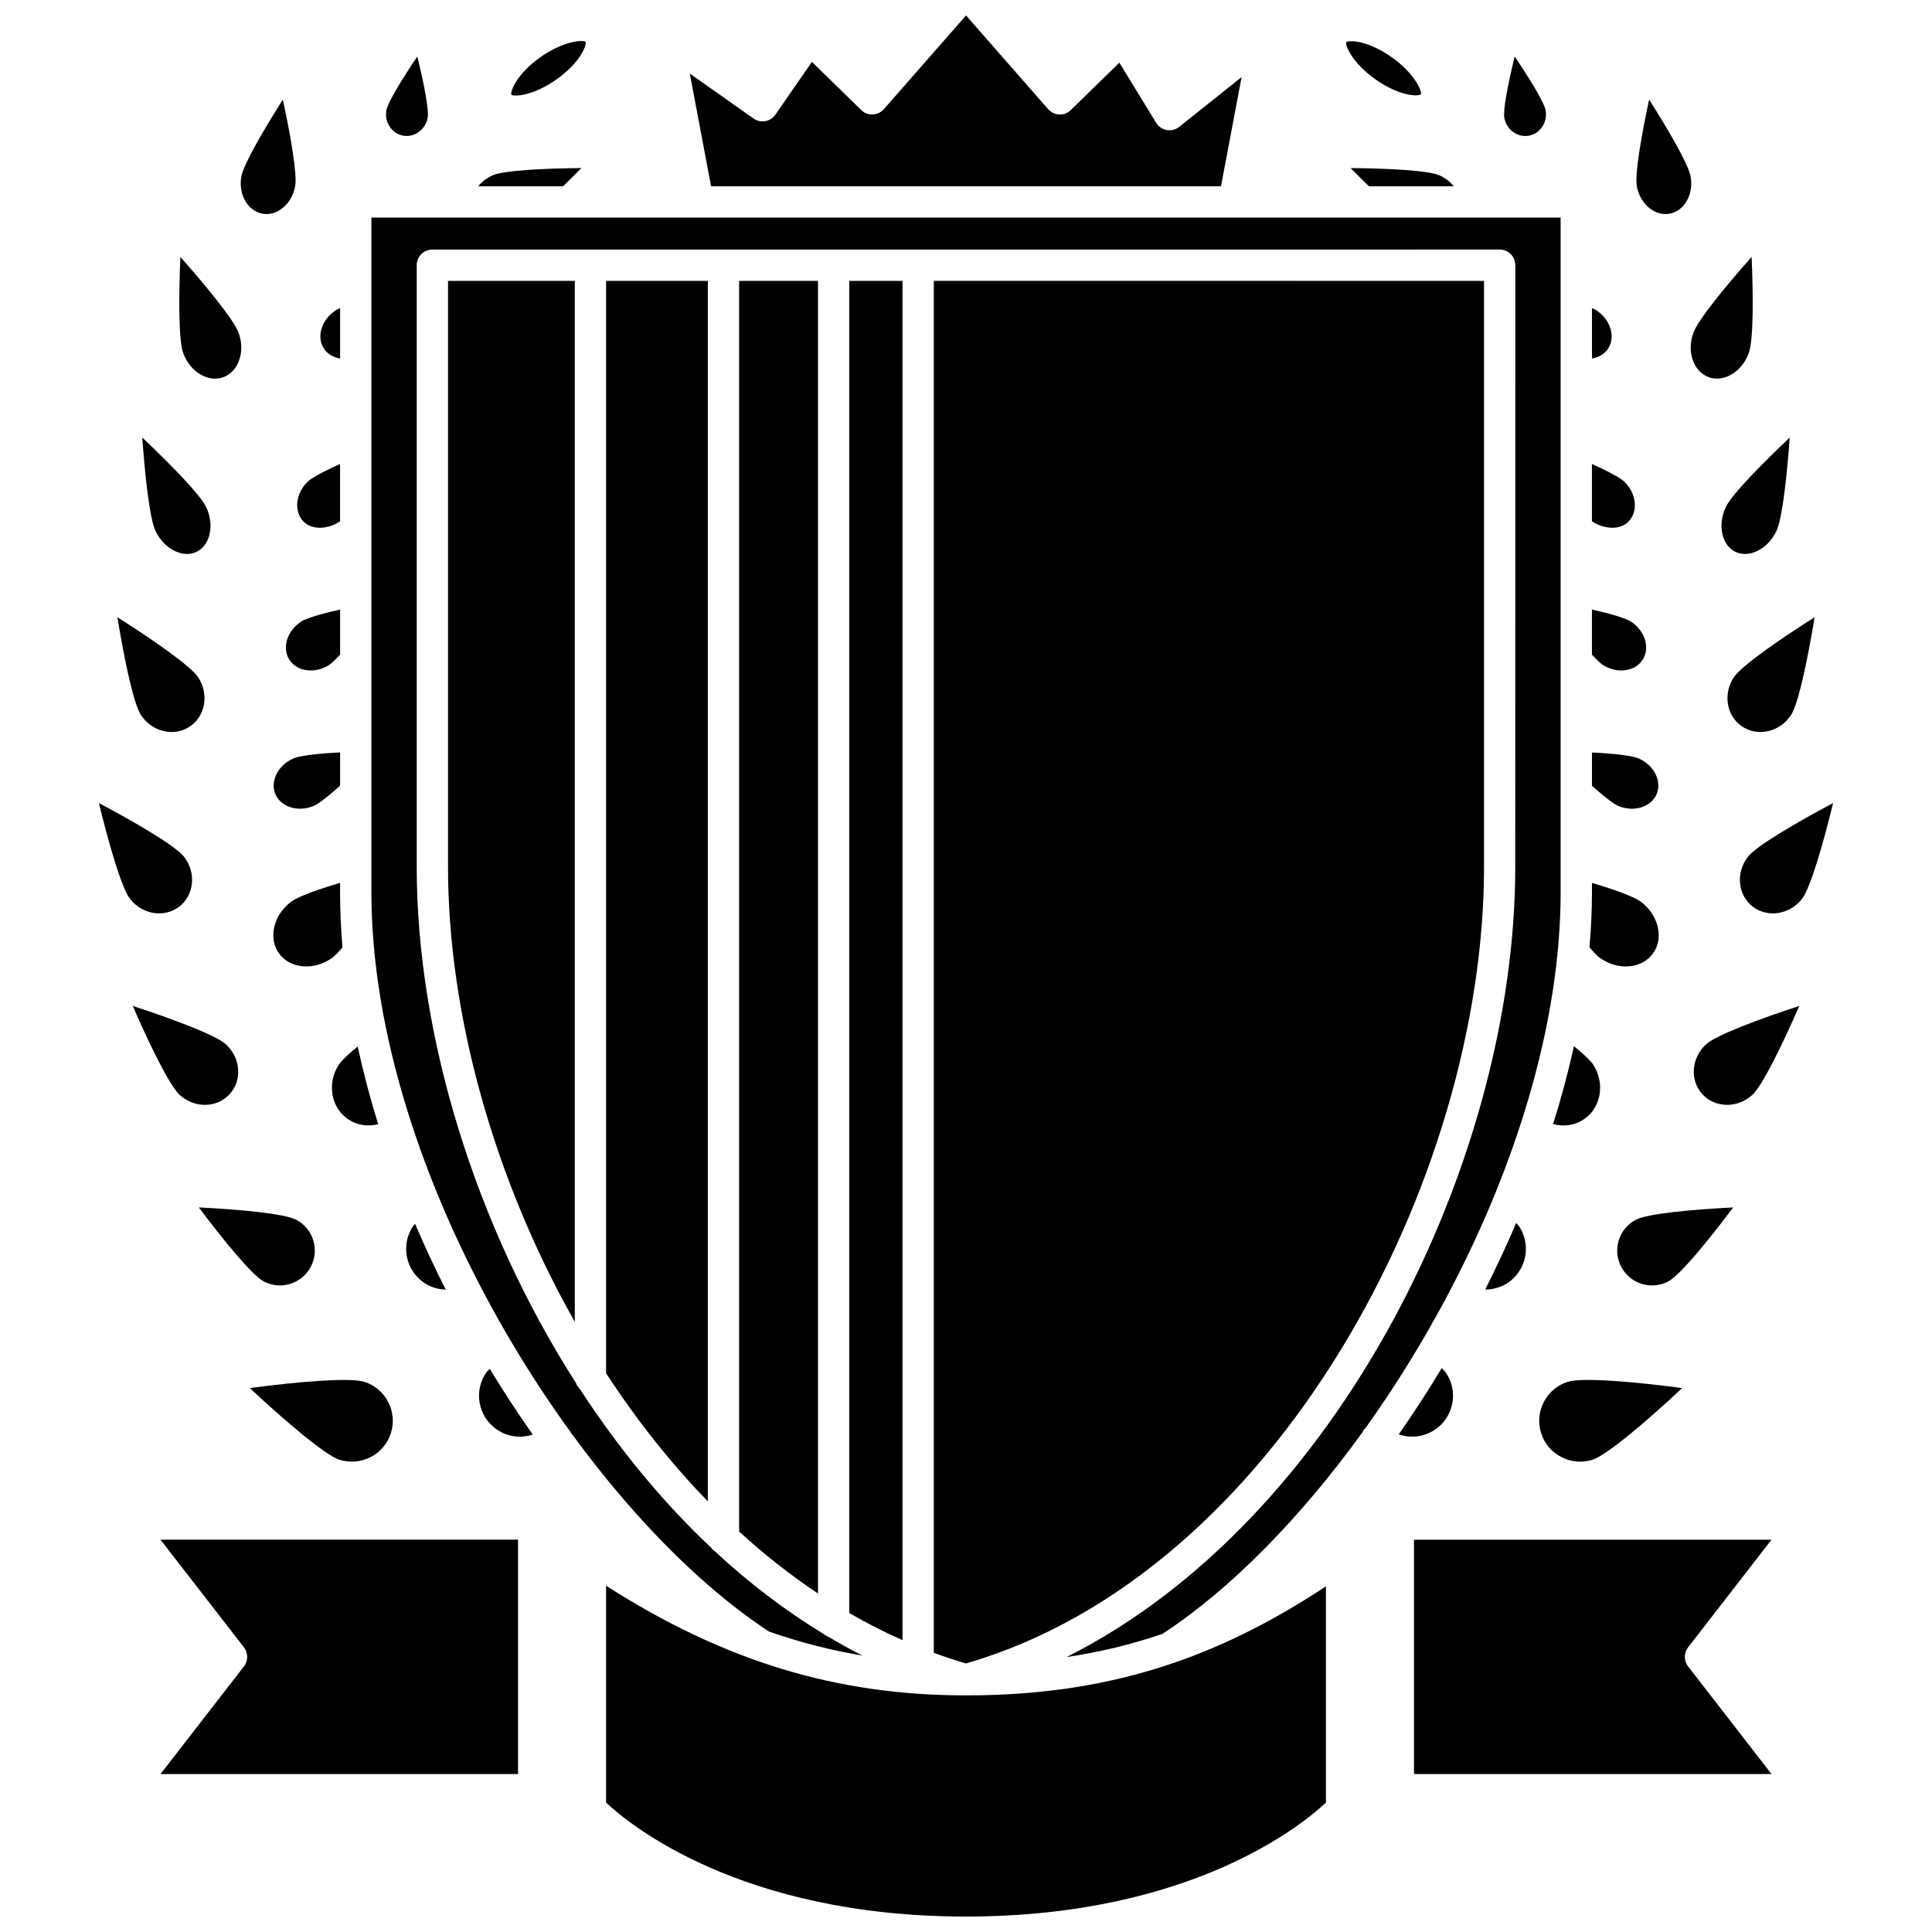
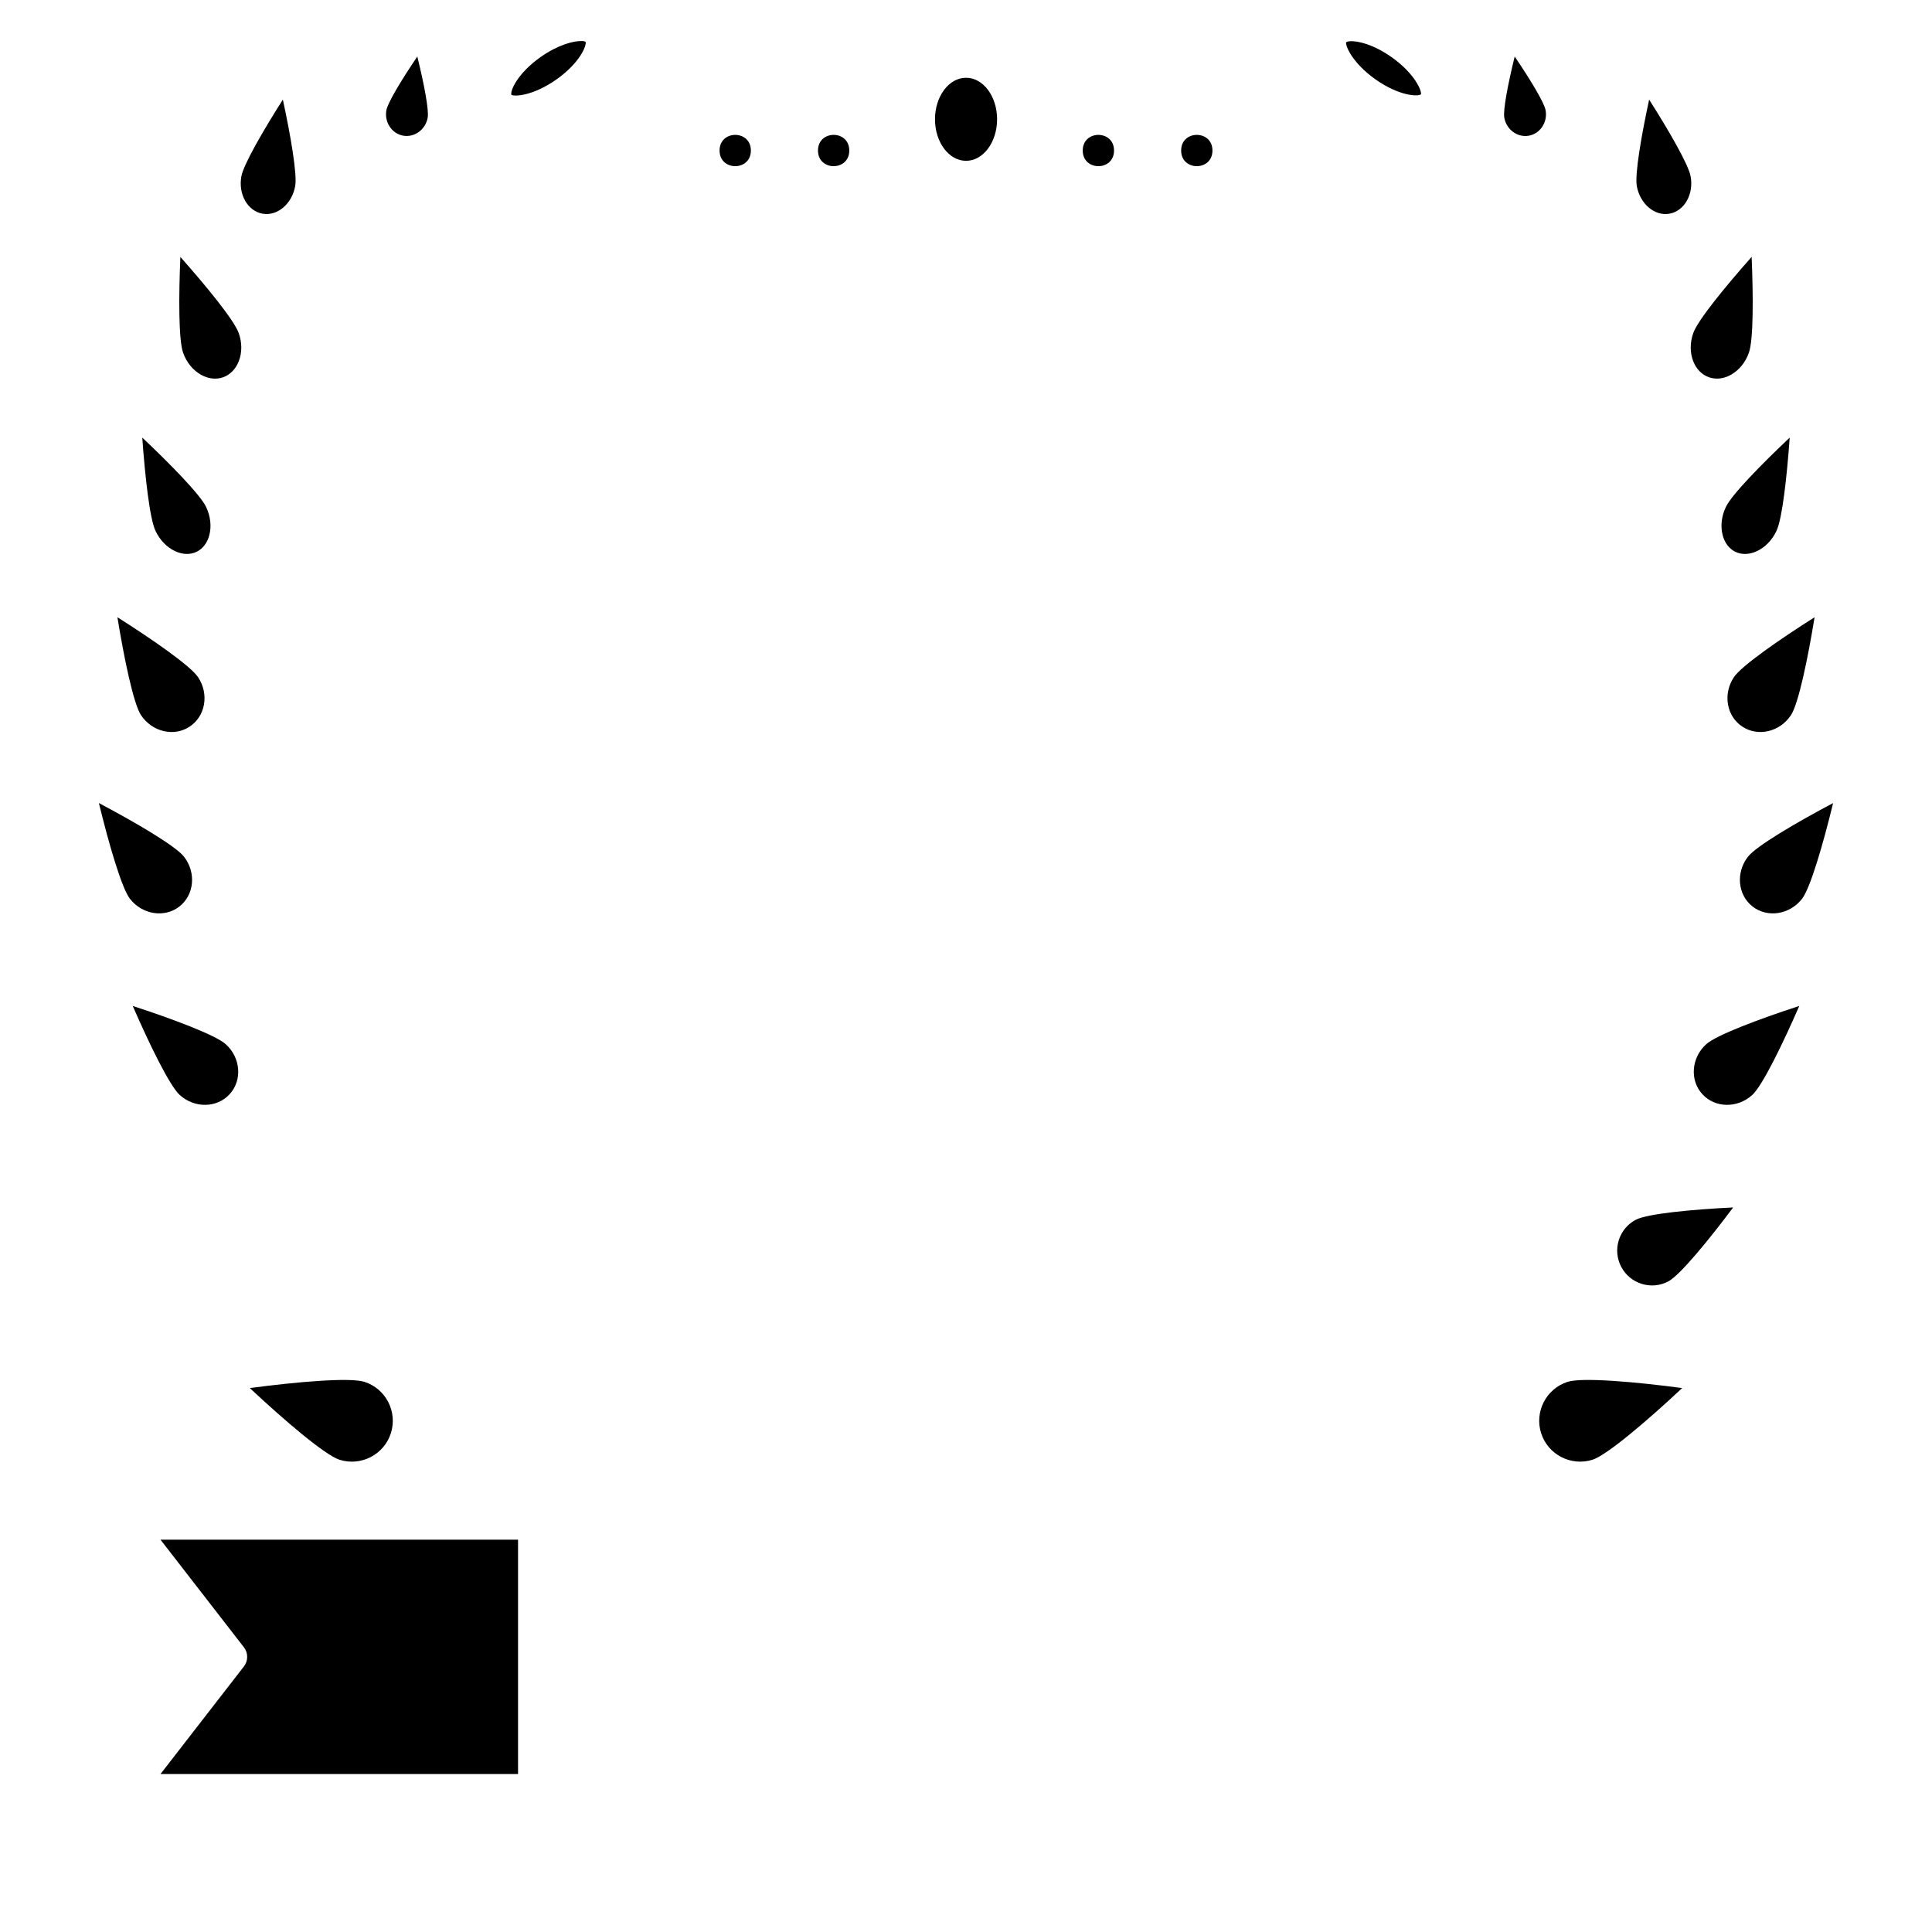
<svg xmlns="http://www.w3.org/2000/svg" width="800px" height="800px" version="1.1" viewBox="144 144 512 512">
  <defs>
    <clipPath id="a">
      <path d="m216 148.09h368v503.81h-368z" />
    </clipPath>
  </defs>
  <g clip-path="url(#a)">
-     <path d="m527.29 507.95c1.59 2.422 2.141 5.316 1.547 8.152-0.594 2.832-2.25 5.266-4.676 6.852-2.887 1.891-6.371 2.246-9.473 1.168 3.938-5.656 7.75-11.523 11.391-17.57 0.73 0.73 1.062 1.176 1.211 1.398zm19.32-38.914c3.277 4.996 1.871 11.727-3.129 15.004-1.789 1.164-3.828 1.691-5.891 1.699 2.93-5.789 5.668-11.684 8.227-17.645 0.402 0.438 0.688 0.777 0.793 0.941zm19.566-42.953c1.609 2.449 2.207 5.34 1.695 8.133-0.5 2.719-2.004 5.023-4.242 6.484-2.383 1.566-5.285 1.949-8.043 1.18 2.16-6.856 4.008-13.738 5.527-20.617 3.516 2.836 4.699 4.262 5.062 4.82zm12.566-43.191c2.402 1.766 4.047 4.234 4.621 6.945 0.535 2.535 0.062 4.984-1.34 6.894-1.406 1.906-3.594 3.094-6.18 3.34-2.769 0.273-5.606-0.574-8.012-2.34-0.383-0.281-1.211-1.023-2.602-2.688 0.426-4.934 0.656-9.836 0.656-14.684v-2.383c9.141 2.703 12.023 4.305 12.855 4.914zm-0.559-37.93c2.09 0.895 3.734 2.438 4.625 4.344 0.812 1.738 0.887 3.574 0.203 5.172-0.684 1.598-2.066 2.812-3.891 3.422-1.98 0.664-4.234 0.539-6.332-0.359-0.602-0.254-2.449-1.309-6.906-5.32v-8.812c9.027 0.449 11.664 1.281 12.301 1.555zm-2.09-36.309c3.812 2.414 5.269 6.977 3.246 10.16-2.023 3.184-6.773 3.812-10.578 1.398-0.312-0.195-1.199-0.898-2.883-2.734v-11.949c7.441 1.684 9.684 2.785 10.215 3.125zm-1.715-37.078c1.652 1.562 2.664 3.574 2.84 5.668 0.164 1.91-0.402 3.66-1.598 4.922-1.535 1.625-3.734 1.77-4.894 1.672-1.691-0.105-3.387-0.711-4.848-1.695v-15.18c6.219 2.797 8.066 4.195 8.5 4.613zm-7.426-45.398c1.922 1.219 3.297 3.004 3.875 5.023 0.527 1.844 0.305 3.672-0.625 5.137-0.934 1.473-2.508 2.352-4.316 2.672v-13.359c0.57 0.246 0.898 0.426 1.066 0.527zm-65.016-37.637c9.871 0.086 20.449 0.621 23.414 1.879 1.594 0.676 2.93 1.711 3.914 2.953h-22.473c-1.695-1.652-3.359-3.309-4.856-4.832zm-175.13-25.039 16.895 11.91c0.91 0.637 2.035 0.895 3.113 0.691 1.09-0.195 2.059-0.812 2.684-1.727l9.664-13.977 13.07 12.758c0.809 0.793 1.91 1.277 3.055 1.172 1.137-0.047 2.207-0.555 2.957-1.41l21.762-24.828 21.754 24.832c0.75 0.855 1.816 1.363 2.957 1.41 1.125 0.105 2.246-0.383 3.055-1.172l12.867-12.555 9.742 15.926c0.621 1.016 1.645 1.719 2.82 1.922 1.164 0.227 2.375-0.098 3.309-0.836l16.523-13.184-5.461 28.941h-135.13zm-52.152 26.918c2.969-1.258 13.551-1.797 23.414-1.879-1.496 1.527-3.16 3.18-4.856 4.832l-22.473-0.004c0.988-1.238 2.324-2.273 3.914-2.949zm-44.844 45.922c-0.934-1.469-1.152-3.293-0.625-5.137 0.578-2.019 1.953-3.805 3.875-5.023 0.164-0.105 0.492-0.281 1.074-0.527v13.359c-1.809-0.32-3.391-1.203-4.324-2.672zm-0.535 47.496c-1.16 0.086-3.359-0.055-4.894-1.672-1.195-1.262-1.762-3.012-1.598-4.922 0.18-2.094 1.188-4.106 2.84-5.668 0.434-0.414 2.281-1.82 8.5-4.617v15.18c-1.453 0.988-3.152 1.598-4.848 1.699zm1.973 36.375c-3.812 2.414-8.559 1.793-10.578-1.398-2.019-3.188-0.562-7.746 3.246-10.16 0.531-0.34 2.769-1.441 10.215-3.121v11.945c-1.688 1.836-2.578 2.535-2.883 2.734zm-4.035 37.328c-2.094 0.895-4.34 1.023-6.324 0.355-1.82-0.609-3.203-1.824-3.891-3.422-0.688-1.598-0.609-3.434 0.203-5.172 0.891-1.902 2.535-3.445 4.625-4.344 0.633-0.273 3.273-1.102 12.305-1.559v8.809c-4.457 4.019-6.309 5.07-6.918 5.332zm4.953 40.191c-2.402 1.766-5.234 2.606-8.004 2.336-2.582-0.246-4.773-1.43-6.18-3.34-1.402-1.906-1.875-4.359-1.34-6.894 0.578-2.711 2.219-5.18 4.625-6.945 0.828-0.613 3.711-2.211 12.859-4.922v2.391c0 4.863 0.219 9.77 0.633 14.703-1.379 1.648-2.203 2.391-2.594 2.672zm4.211 42.969c-2.234-1.465-3.738-3.762-4.238-6.481-0.512-2.793 0.086-5.684 1.695-8.133 0.359-0.551 1.527-1.957 4.961-4.731 1.492 6.871 3.301 13.734 5.43 20.562-2.695 0.684-5.512 0.312-7.848-1.219zm20.152 43.34c-4.996-3.273-6.402-10.004-3.133-14.996 0.09-0.141 0.309-0.402 0.594-0.73 2.527 5.902 5.238 11.727 8.133 17.445-1.961-0.066-3.898-0.605-5.594-1.719zm19.32 38.914c-2.422-1.586-4.082-4.019-4.676-6.848-0.594-2.836-0.043-5.731 1.547-8.156 0.133-0.203 0.461-0.613 1.055-1.223 3.644 6.004 7.457 11.832 11.406 17.445-3.07 1.02-6.492 0.648-9.332-1.219zm-33.426-142.59v-178.7h315.16v82.562 0.02 69.949 0.016 26.148c0 25.844-6.531 53.246-17.129 79.41-0.059 0.152-0.137 0.293-0.18 0.449-3.676 9.027-7.844 17.898-12.383 26.516-0.059 0.105-0.148 0.176-0.199 0.281-0.023 0.059-0.016 0.117-0.039 0.176-1.863 3.523-3.801 6.996-5.781 10.422-0.012 0.012-0.027 0.02-0.039 0.031-0.062 0.078-0.074 0.18-0.133 0.262-4.992 8.602-10.336 16.867-15.93 24.676-0.086 0.09-0.207 0.137-0.289 0.238-0.156 0.191-0.219 0.418-0.336 0.629-16.535 22.914-35.164 41.832-53.094 53.551-8.219 2.805-16.605 4.836-25.391 6.137 72.094-36.227 118.9-131.79 118.9-209.37l0.012-159.49c0-2.293-1.855-4.148-4.148-4.148l-282.84 0.004c-2.293 0-4.148 1.855-4.148 4.148v159.5c0 44.512 15.434 94.934 42.18 136.69 0.219 0.586 0.543 1.113 0.984 1.535 10.105 15.535 21.777 29.832 34.828 42.125 0.285 0.398 0.625 0.723 1.031 0.996 8.988 8.344 18.629 15.707 28.828 21.902 0.367 0.312 0.781 0.562 1.238 0.73 2.965 1.766 5.977 3.43 9.035 4.988-8.402-1.414-16.617-3.523-24.762-6.363-49.953-32.766-105.38-121.03-105.38-196.02zm97.453 169.51v-331.44h20.898v347.86c-7.297-4.863-14.273-10.367-20.898-16.418zm-77.145-176.09v-155.35h33.598v275.87c-21.43-37.836-33.598-81.52-33.598-120.52zm41.887-155.35h26.965v323.44c-9.938-10.223-18.957-21.68-26.965-33.953zm64.453 0h14.102v360.22c-4.812-2.129-9.512-4.523-14.102-7.18zm168.21 0v155.35c0 83.004-55.113 187.26-137.28 211.05-2.883-0.832-5.723-1.793-8.539-2.82l0.004-363.59zm-41.891 403.27c-5.805 5.473-35.367 30.199-95.387 30.199-60.039 0-89.598-24.742-95.387-30.199v-57.473c31.391 20.059 61.102 29.062 95.387 29.062 19.902 0 37.664-2.688 54.746-8.512 0.285-0.059 0.562-0.152 0.836-0.277 13.441-4.668 26.469-11.293 39.801-20.109z" />
-   </g>
+     </g>
  <path d="m281.28 614.14h-94.746l22.102-28.512c1.16-1.492 1.16-3.582 0-5.082l-22.102-28.512h94.75v62.105z" />
-   <path d="m591.37 580.55c-1.16 1.492-1.16 3.582 0 5.082l22.102 28.512h-94.754v-62.105h94.75z" />
  <path d="m408.24 175.61c0 6.078-3.684 11.008-8.227 11.008-4.547 0-8.23-4.93-8.23-11.008s3.684-11.004 8.23-11.004c4.543 0 8.227 4.926 8.227 11.004" />
  <path d="m369.07 183.89c0 5.531-8.297 5.531-8.297 0 0-5.527 8.297-5.527 8.297 0" />
  <path d="m342.99 183.89c0 5.531-8.297 5.531-8.297 0 0-5.527 8.297-5.527 8.297 0" />
  <path d="m439.23 183.89c0 5.531-8.293 5.531-8.293 0 0-5.527 8.293-5.527 8.293 0" />
  <path d="m465.31 183.89c0 5.531-8.293 5.531-8.293 0 0-5.527 8.293-5.527 8.293 0" />
  <path d="m240.57 510.2c5.691 1.82 8.832 7.934 7.012 13.625-1.824 5.688-7.93 8.832-13.625 7.016-3.859-1.238-14.711-10.52-23.75-18.988 12.281-1.641 26.508-2.883 30.363-1.652z" />
-   <path d="m226.34 479.75c-1.156 2.176-3.098 3.773-5.453 4.496-2.375 0.723-4.859 0.477-7.039-0.68-3.047-1.625-10.695-10.949-17.152-19.586 10.77 0.527 22.773 1.652 25.828 3.277 2.176 1.156 3.777 3.098 4.5 5.453 0.719 2.359 0.473 4.856-0.684 7.039z" />
  <path d="m203.83 420.73c1.938 1.758 3.102 4.121 3.277 6.652 0.172 2.465-0.617 4.793-2.231 6.566-3.371 3.711-9.316 3.809-13.254 0.223-2.66-2.414-8.051-13.469-12.449-23.59 10.48 3.418 22.008 7.734 24.656 10.148z" />
  <path d="m192.77 371.04c3.269 4.207 2.715 10.125-1.23 13.203-3.957 3.066-9.824 2.156-13.105-2.055-2.199-2.828-5.621-14.648-8.227-25.367 9.754 5.156 20.363 11.387 22.562 14.219z" />
  <path d="m196.51 323.49c1.441 2.18 1.988 4.762 1.535 7.258-0.445 2.43-1.789 4.496-3.781 5.809 0 0.004-0.004 0.004-0.004 0.004-1.988 1.32-4.398 1.746-6.828 1.199-2.477-0.562-4.629-2.074-6.074-4.254-1.977-2.996-4.477-15.043-6.246-25.93 9.324 5.894 19.422 12.918 21.398 15.914z" />
  <path d="m198.62 278.35c1.16 2.457 1.469 5.098 0.855 7.453-0.543 2.086-1.758 3.668-3.418 4.453h-0.004c-1.664 0.781-3.652 0.727-5.609-0.176-2.211-1.012-4.062-2.93-5.234-5.387-1.555-3.277-2.781-14.566-3.508-24.727 7.406 7.004 15.359 15.105 16.918 18.383z" />
  <path d="m191.8 212.09c6.848 7.727 14.234 16.719 15.461 20.168 0.902 2.535 0.91 5.191 0.016 7.477-0.812 2.078-2.285 3.582-4.144 4.242-1.863 0.664-3.957 0.422-5.894-0.676-2.137-1.211-3.809-3.273-4.711-5.809-1.219-3.453-1.168-15.086-0.727-25.402z" />
  <path d="m207.96 190.76c0.559-3.133 5.773-12.145 11-20.363 2.059 9.523 3.828 19.785 3.269 22.914-0.848 4.734-4.754 8.031-8.664 7.316-3.938-0.707-6.453-5.133-5.606-9.867z" />
  <path d="m254.59 158.98c1.809 7.324 3.109 14.199 2.754 16.191-0.566 3.176-3.496 5.316-6.5 4.781-1.438-0.262-2.691-1.086-3.535-2.332-0.867-1.285-1.191-2.848-0.914-4.41 0.359-1.988 3.969-7.984 8.195-14.23z" />
  <path d="m287.26 159.12c4.754-3.348 8.793-4.25 10.758-4.25 0.59 0 0.992 0.086 1.164 0.207 0.328 1.016-1.551 5.633-7.738 9.992-6.172 4.348-11.16 4.578-11.922 4.047-0.332-1.023 1.551-5.637 7.738-9.996z" />
  <path d="m559.44 510.2c3.856-1.234 18.078 0.008 30.352 1.652-9.035 8.469-19.891 17.75-23.746 18.988-5.688 1.805-11.805-1.324-13.629-7.016-1.812-5.688 1.324-11.801 7.023-13.625z" />
  <path d="m586.15 483.57c-2.18 1.16-4.668 1.402-7.039 0.68-2.356-0.723-4.297-2.316-5.453-4.496-1.156-2.176-1.402-4.68-0.68-7.039 0.723-2.356 2.324-4.297 4.5-5.453 3.047-1.625 15.059-2.75 25.828-3.277-6.461 8.637-14.105 17.957-17.156 19.586z" />
  <path d="m608.38 434.17c-3.945 3.586-9.887 3.492-13.258-0.223-1.613-1.77-2.402-4.102-2.231-6.566 0.176-2.531 1.34-4.898 3.277-6.652 2.652-2.414 14.176-6.731 24.66-10.145-4.398 10.113-9.797 21.172-12.449 23.586z" />
  <path d="m621.56 382.19c-3.277 4.211-9.148 5.117-13.105 2.055-3.949-3.078-4.5-9-1.23-13.203 2.203-2.832 12.82-9.062 22.566-14.215-2.602 10.715-6.027 22.535-8.23 25.363z" />
  <path d="m603.48 323.49c1.977-2.988 12.082-10.016 21.402-15.914-1.766 10.887-4.266 22.93-6.246 25.926-1.449 2.188-3.602 3.699-6.074 4.258-2.426 0.539-4.84 0.117-6.828-1.199 0 0-0.004 0-0.004-0.004-1.996-1.316-3.34-3.379-3.781-5.809-0.453-2.5 0.094-5.078 1.531-7.258z" />
  <path d="m618.29 259.97c-0.727 10.16-1.953 21.449-3.508 24.73-1.164 2.457-3.023 4.371-5.234 5.383-1.957 0.902-3.949 0.953-5.609 0.176h-0.004c-1.66-0.789-2.875-2.367-3.418-4.453-0.609-2.352-0.309-4.996 0.855-7.457 1.559-3.281 9.512-11.383 16.918-18.379z" />
  <path d="m592.74 232.25c1.227-3.449 8.609-12.441 15.461-20.168 0.441 10.316 0.496 21.949-0.73 25.402-0.902 2.539-2.574 4.598-4.711 5.809-1.934 1.102-4.027 1.344-5.894 0.676-1.859-0.66-3.332-2.164-4.144-4.242-0.887-2.285-0.883-4.945 0.02-7.477z" />
  <path d="m581.04 170.4c5.231 8.219 10.441 17.23 11 20.363 0.848 4.734-1.668 9.16-5.606 9.867-3.891 0.719-7.816-2.578-8.664-7.316-0.559-3.133 1.211-13.395 3.269-22.914z" />
  <path d="m545.41 158.98c4.227 6.246 7.836 12.242 8.191 14.238 0.277 1.562-0.047 3.129-0.914 4.41-0.836 1.246-2.094 2.07-3.535 2.332-3.023 0.539-5.938-1.609-6.5-4.781-0.352-2 0.957-8.875 2.758-16.199z" />
  <path d="m512.75 159.12c6.184 4.359 8.066 8.973 7.824 9.871-0.852 0.66-5.84 0.422-12.012-3.922-6.188-4.359-8.066-8.973-7.824-9.871 0.852-0.664 5.836-0.426 12.012 3.922z" />
</svg>